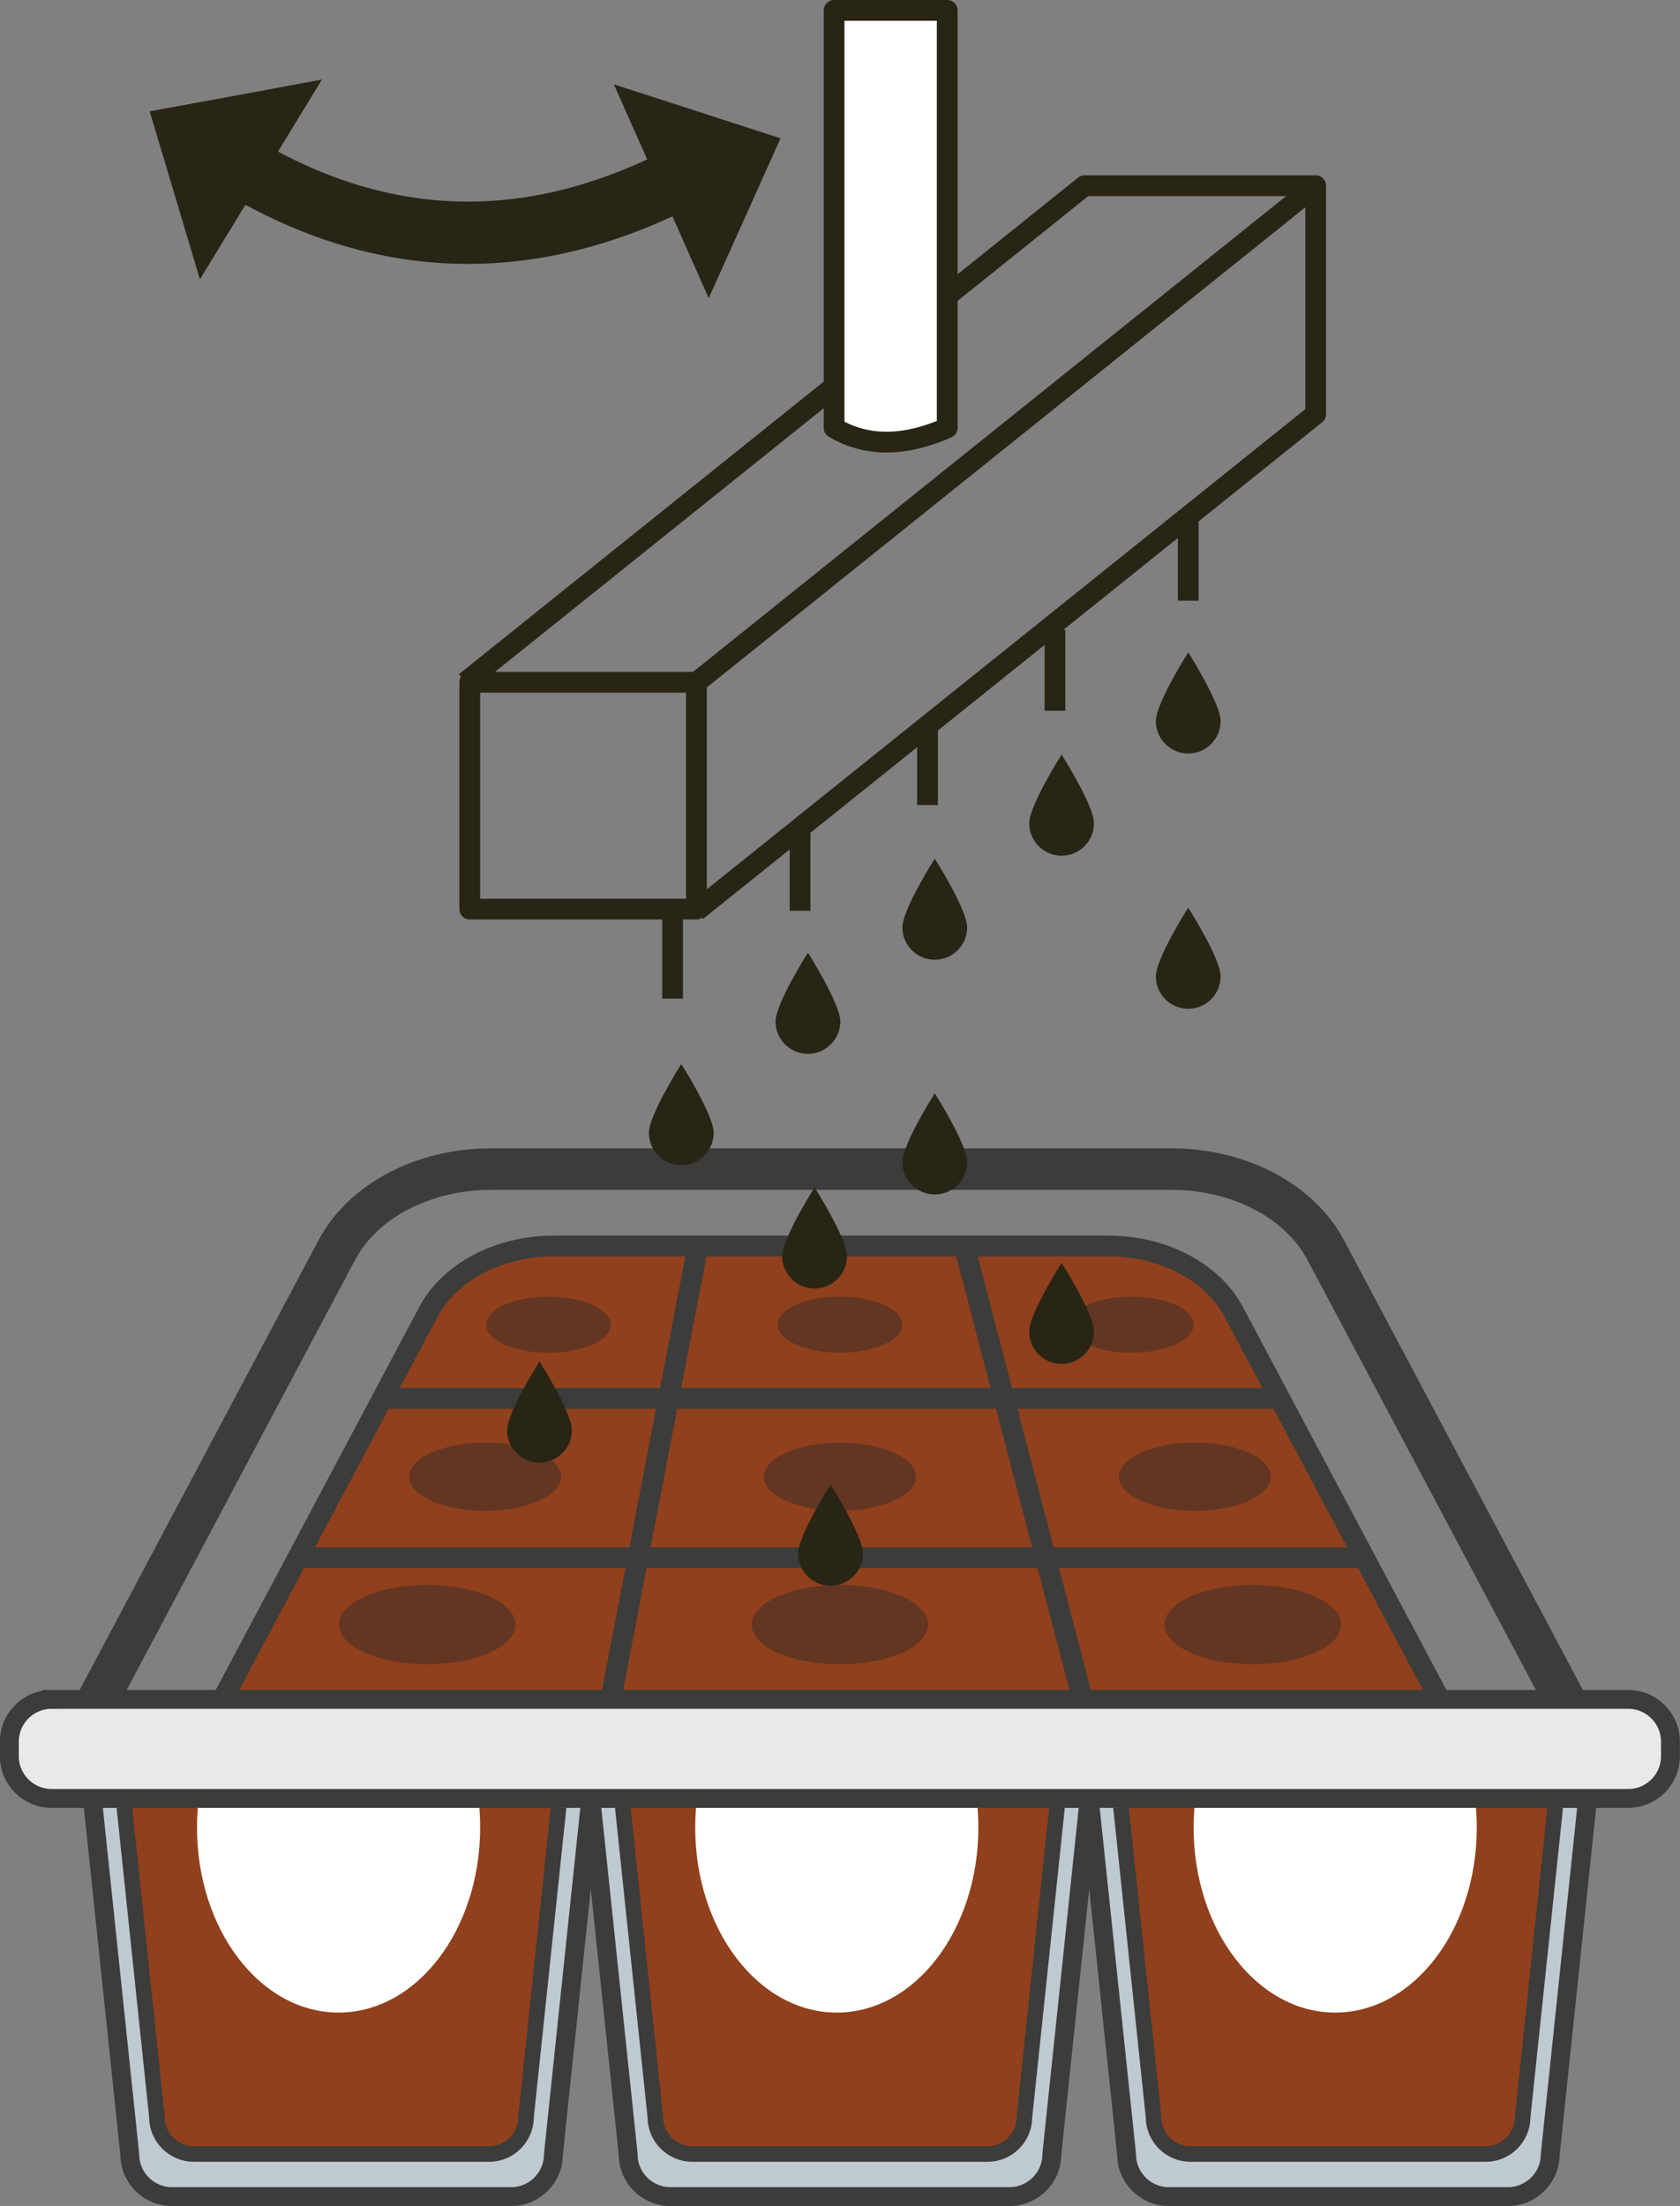
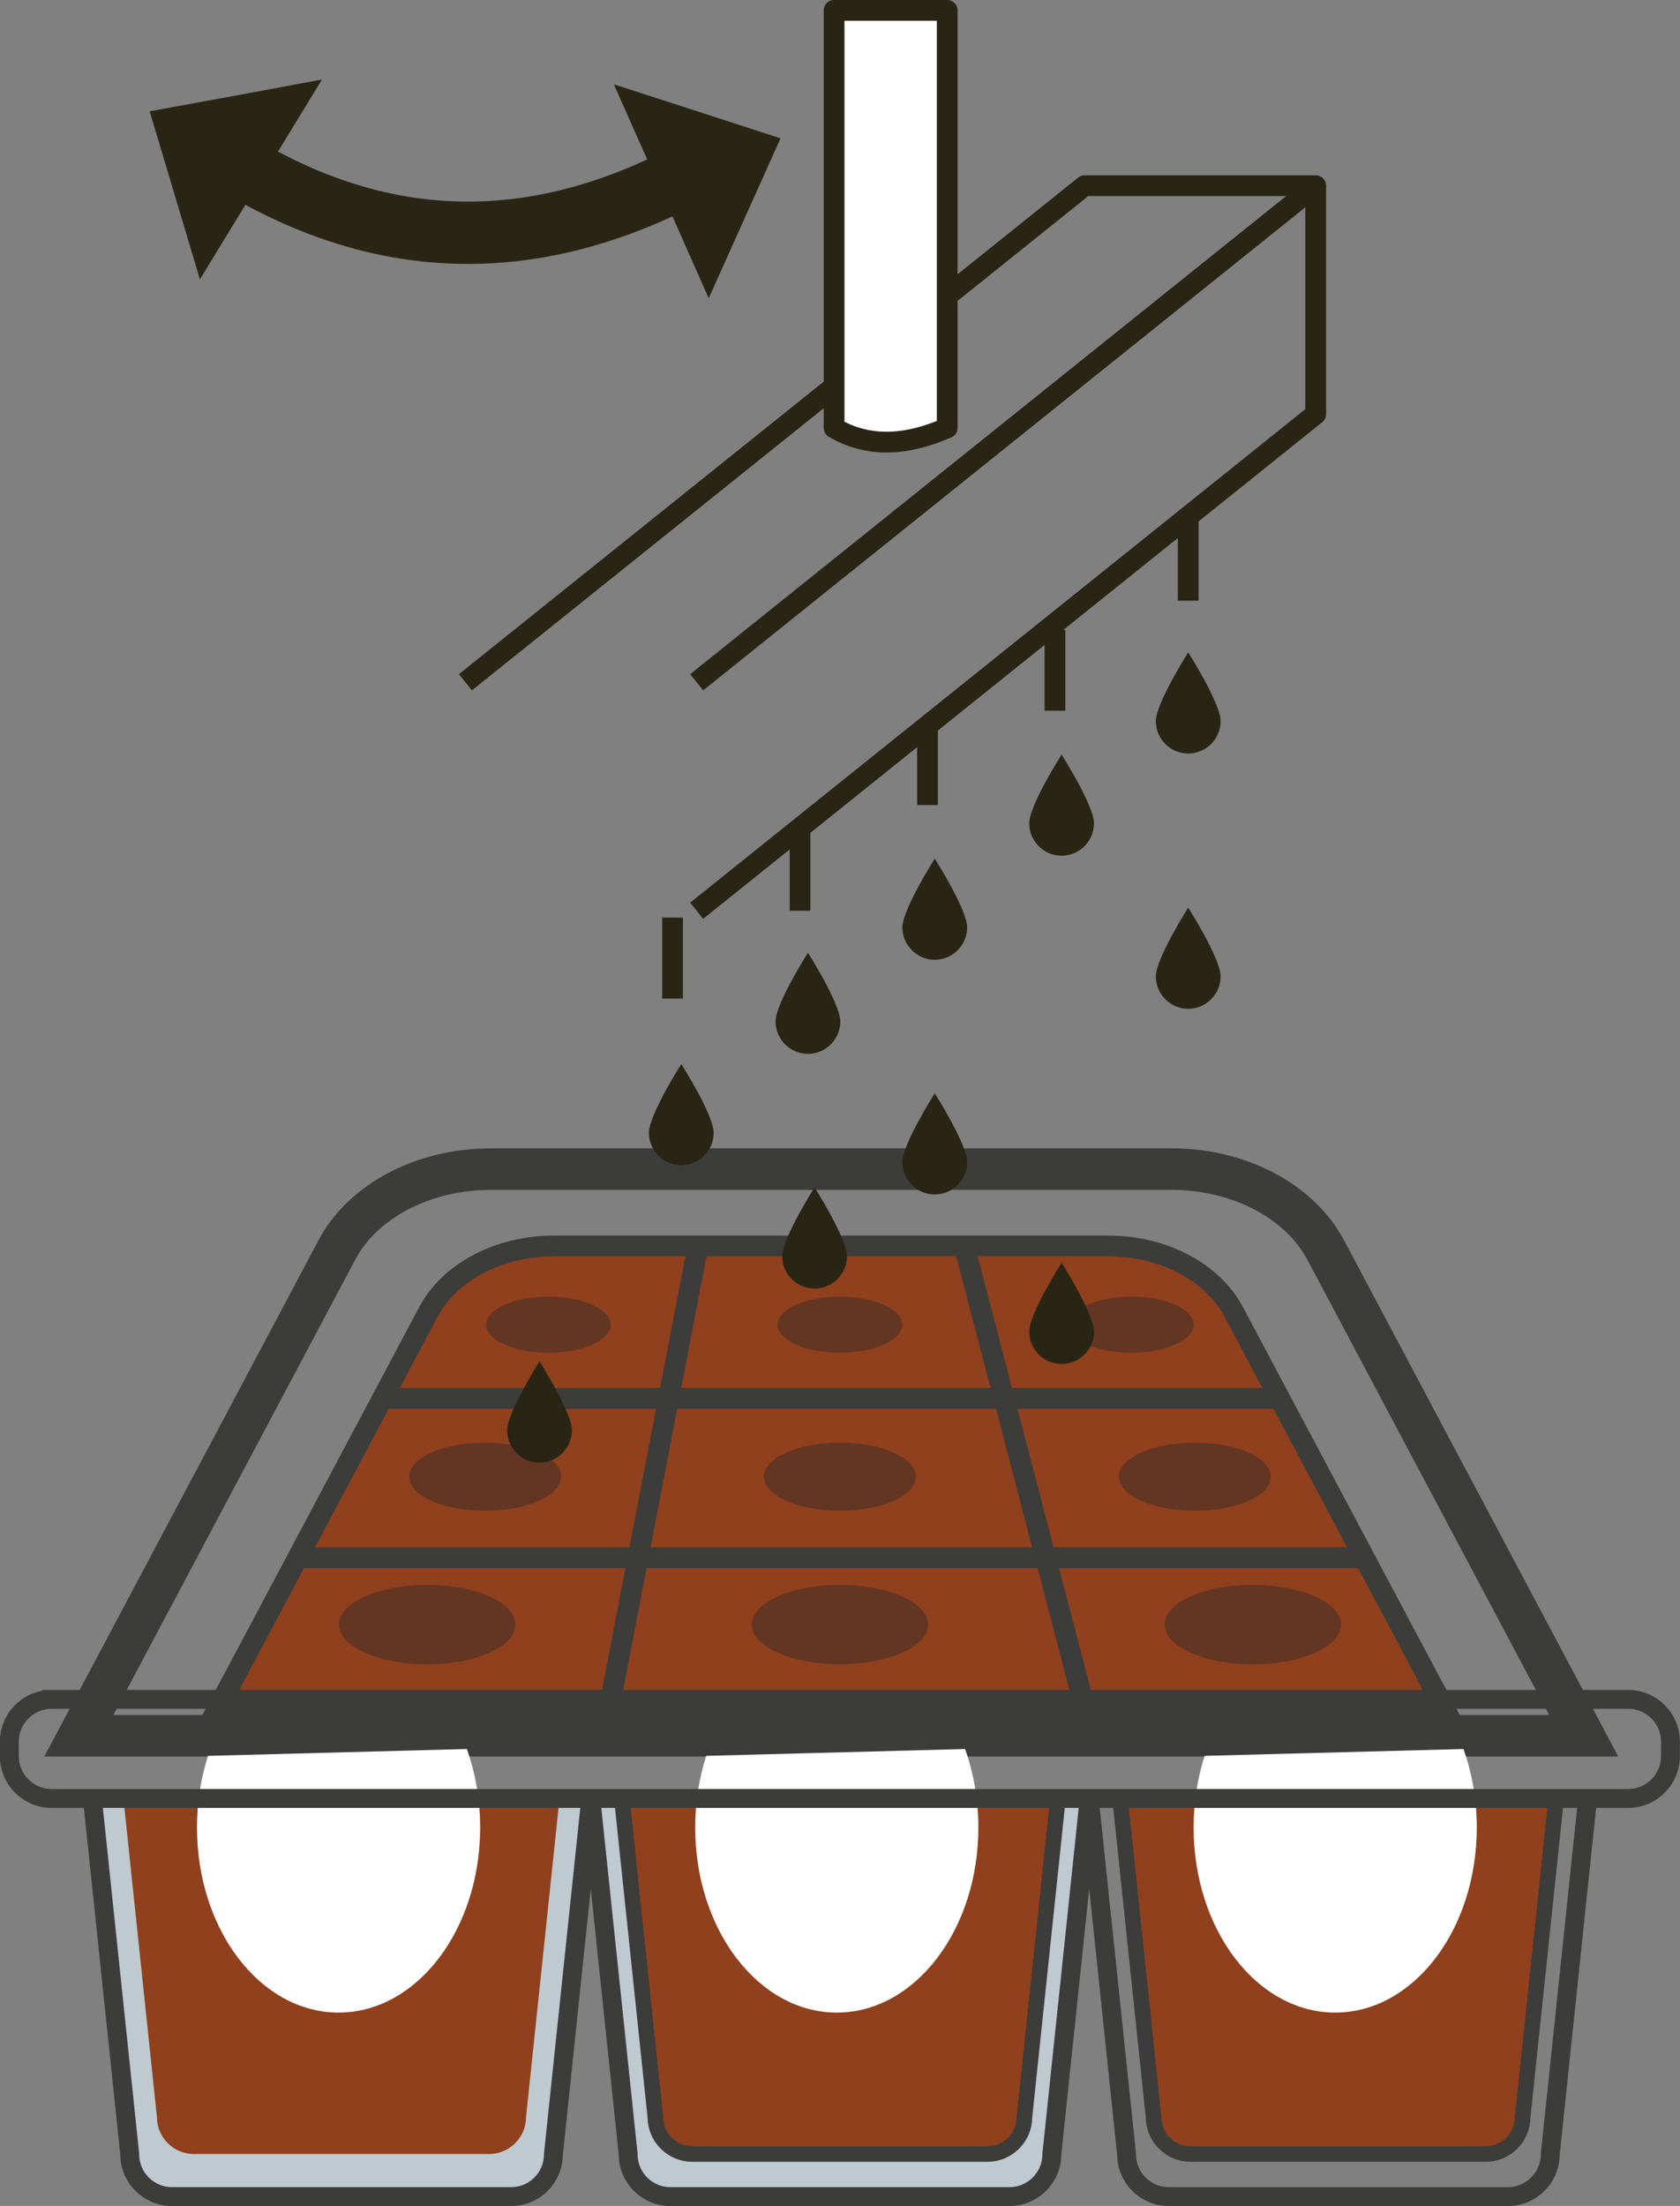
<svg xmlns="http://www.w3.org/2000/svg" id="Layer_2" data-name="Layer 2" viewBox="0 0 80.93 106.21">
  <rect x="0" y="0" width="80.93" height="106.21" fill="#808080" stroke="none" />
  <defs>
    <style>      .cls-1 {        fill: #282515;      }      .cls-2 {        fill: #bfc9d0;      }      .cls-3 {        fill: #633523;      }      .cls-4 {        stroke-width: 3px;      }      .cls-4, .cls-5, .cls-6, .cls-7, .cls-8, .cls-9, .cls-10 {        fill: none;      }      .cls-4, .cls-5, .cls-7, .cls-8, .cls-9, .cls-10 {        stroke-miterlimit: 10;      }      .cls-4, .cls-6, .cls-8, .cls-11 {        stroke: #282515;      }      .cls-5 {        stroke-width: 2px;      }      .cls-5, .cls-7, .cls-9, .cls-10 {        stroke: #3c3c3b;      }      .cls-6, .cls-11 {        stroke-linejoin: round;      }      .cls-9 {        stroke-width: .91px;      }      .cls-10 {        stroke-width: .75px;      }      .cls-12, .cls-11 {        fill: #fff;      }      .cls-13 {        fill: #e9e9e9;      }      .cls-14 {        fill: #90401c;      }    </style>
  </defs>
  <g id="Livello_1" data-name="Livello 1">
    <g>
      <path class="cls-14" d="M53.4,59.99h-26.72c-2.64,0-5.02,1.25-6.04,3.17l-10.13,19.05h59.05l-10.13-19.05c-1.02-1.92-3.4-3.17-6.04-3.17Z" />
      <path class="cls-5" d="M56.44,56.29H23.64c-3.24,0-6.16,1.53-7.41,3.89l-12.43,23.39h72.49l-12.43-23.39c-1.25-2.35-4.17-3.89-7.41-3.89Z" />
      <path class="cls-7" d="M53.4,59.99h-26.72c-2.64,0-5.02,1.25-6.04,3.17l-10.13,19.05h59.05l-10.13-19.05c-1.02-1.92-3.4-3.17-6.04-3.17Z" />
      <line class="cls-7" x1="33.62" y1="59.99" x2="29.35" y2="82.2" />
      <line class="cls-7" x1="52.25" y1="82.2" x2="46.45" y2="59.99" />
      <line class="cls-7" x1="18.42" y1="67.33" x2="61.66" y2="67.33" />
      <line class="cls-7" x1="14.34" y1="75" x2="65.73" y2="75" />
      <g>
        <path class="cls-2" d="M28.46,86.59l-1.8,17.13c0,1.13-.91,2.04-2.04,2.04H8.29c-1.13,0-2.04-.91-2.04-2.04l-1.8-17.13" />
        <path class="cls-2" d="M52.47,86.59l-1.8,17.13c0,1.13-.92,2.04-2.04,2.04h-16.33c-1.13,0-2.04-.91-2.04-2.04l-1.8-17.13" />
-         <path class="cls-2" d="M76.48,86.59l-1.8,17.13c0,1.13-.92,2.04-2.04,2.04h-16.33c-1.13,0-2.04-.91-2.04-2.04l-1.8-17.13" />
        <path class="cls-9" d="M28.46,86.59l-1.8,17.13c0,1.13-.91,2.04-2.04,2.04H8.29c-1.13,0-2.04-.91-2.04-2.04l-1.8-17.13" />
        <path class="cls-9" d="M52.47,86.59l-1.8,17.13c0,1.13-.92,2.04-2.04,2.04h-16.33c-1.13,0-2.04-.91-2.04-2.04l-1.8-17.13" />
        <path class="cls-9" d="M76.48,86.59l-1.8,17.13c0,1.13-.92,2.04-2.04,2.04h-16.33c-1.13,0-2.04-.91-2.04-2.04l-1.8-17.13" />
        <g>
          <path class="cls-14" d="M26.91,87.01l-1.57,14.92c0,.98-.8,1.78-1.78,1.78h-14.22c-.98,0-1.78-.8-1.78-1.78l-1.57-14.92" />
          <path class="cls-12" d="M10.02,84.54c-.34,1.06-.53,2.23-.53,3.45,0,4.92,3.05,8.91,6.82,8.91s6.82-3.99,6.82-8.91c0-1.35-.23-2.63-.64-3.78" />
-           <path class="cls-10" d="M26.91,87.01l-1.57,14.92c0,.98-.8,1.78-1.78,1.78h-14.22c-.98,0-1.78-.8-1.78-1.78l-1.57-14.92" />
        </g>
        <g>
          <path class="cls-14" d="M50.92,87.01l-1.57,14.92c0,.98-.8,1.78-1.78,1.78h-14.22c-.98,0-1.78-.8-1.78-1.78l-1.57-14.92" />
          <path class="cls-12" d="M34.02,84.54c-.34,1.06-.53,2.23-.53,3.45,0,4.92,3.05,8.91,6.82,8.91s6.82-3.99,6.82-8.91c0-1.35-.23-2.63-.64-3.78" />
          <path class="cls-10" d="M50.92,87.01l-1.57,14.92c0,.98-.8,1.78-1.78,1.78h-14.22c-.98,0-1.78-.8-1.78-1.78l-1.57-14.92" />
        </g>
        <g>
          <path class="cls-14" d="M74.92,87.01l-1.57,14.92c0,.98-.8,1.78-1.78,1.78h-14.22c-.98,0-1.78-.8-1.78-1.78l-1.57-14.92" />
          <path class="cls-12" d="M58.03,84.54c-.34,1.06-.53,2.23-.53,3.45,0,4.92,3.05,8.91,6.82,8.91s6.82-3.99,6.82-8.91c0-1.35-.23-2.63-.64-3.78" />
          <path class="cls-10" d="M74.92,87.01l-1.57,14.92c0,.98-.8,1.78-1.78,1.78h-14.22c-.98,0-1.78-.8-1.78-1.78l-1.57-14.92" />
        </g>
-         <path class="cls-13" d="M2.49,81.82h75.94c1.13,0,2.04.91,2.04,2.04v.69c0,1.13-.91,2.04-2.04,2.04H2.49c-1.13,0-2.04-.91-2.04-2.04v-.69c0-1.13.91-2.04,2.04-2.04Z" />
        <path class="cls-9" d="M2.49,81.82h75.94c1.13,0,2.04.91,2.04,2.04v.69c0,1.13-.91,2.04-2.04,2.04H2.49c-1.13,0-2.04-.91-2.04-2.04v-.69c0-1.13.91-2.04,2.04-2.04Z" />
      </g>
      <ellipse class="cls-3" cx="20.58" cy="78.22" rx="4.25" ry="1.91" />
      <ellipse class="cls-3" cx="40.46" cy="78.22" rx="4.25" ry="1.91" />
      <ellipse class="cls-3" cx="60.35" cy="78.22" rx="4.25" ry="1.91" />
      <ellipse class="cls-3" cx="23.37" cy="71.1" rx="3.66" ry="1.64" />
      <ellipse class="cls-3" cx="40.46" cy="71.1" rx="3.66" ry="1.64" />
      <ellipse class="cls-3" cx="57.56" cy="71.1" rx="3.66" ry="1.64" />
      <ellipse class="cls-3" cx="26.42" cy="63.78" rx="3" ry="1.35" />
      <ellipse class="cls-3" cx="40.46" cy="63.78" rx="3" ry="1.35" />
      <ellipse class="cls-3" cx="54.5" cy="63.78" rx="3" ry="1.35" />
      <g>
        <path class="cls-1" d="M27.55,68.86c0,.86-.7,1.56-1.56,1.56s-1.56-.7-1.56-1.56,1.56-3.31,1.56-3.31c0,0,1.56,2.45,1.56,3.31Z" />
        <path class="cls-1" d="M34.38,54.54c0,.86-.7,1.56-1.56,1.56s-1.56-.7-1.56-1.56,1.56-3.31,1.56-3.31c0,0,1.56,2.45,1.56,3.31Z" />
-         <path class="cls-1" d="M41.57,74.79c0,.86-.7,1.56-1.56,1.56s-1.56-.7-1.56-1.56,1.56-3.31,1.56-3.31c0,0,1.56,2.45,1.56,3.31Z" />
        <path class="cls-1" d="M40.8,60.48c0,.86-.7,1.56-1.56,1.56s-1.56-.7-1.56-1.56,1.56-3.31,1.56-3.31c0,0,1.56,2.45,1.56,3.31Z" />
        <path class="cls-1" d="M40.48,49.18c0,.86-.7,1.56-1.56,1.56s-1.56-.7-1.56-1.56,1.56-3.31,1.56-3.31c0,0,1.56,2.45,1.56,3.31Z" />
        <path class="cls-1" d="M46.59,44.65c0,.86-.7,1.56-1.56,1.56s-1.56-.7-1.56-1.56c0-.86,1.56-3.31,1.56-3.31,0,0,1.56,2.45,1.56,3.31Z" />
        <path class="cls-1" d="M46.59,55.95c0,.86-.7,1.56-1.56,1.56s-1.56-.7-1.56-1.56c0-.86,1.56-3.31,1.56-3.31,0,0,1.56,2.45,1.56,3.31Z" />
        <path class="cls-1" d="M52.7,39.64c0,.86-.7,1.56-1.56,1.56s-1.56-.7-1.56-1.56,1.56-3.31,1.56-3.31c0,0,1.56,2.45,1.56,3.31Z" />
        <path class="cls-1" d="M52.7,64.11c0,.86-.7,1.56-1.56,1.56s-1.56-.7-1.56-1.56,1.56-3.31,1.56-3.31c0,0,1.56,2.45,1.56,3.31Z" />
        <path class="cls-1" d="M58.8,34.72c0,.86-.7,1.56-1.56,1.56s-1.56-.7-1.56-1.56,1.56-3.31,1.56-3.31c0,0,1.56,2.45,1.56,3.31Z" />
        <path class="cls-1" d="M58.8,47.01c0,.86-.7,1.56-1.56,1.56s-1.56-.7-1.56-1.56,1.56-3.31,1.56-3.31c0,0,1.56,2.45,1.56,3.31Z" />
-         <rect class="cls-6" x="22.63" y="32.85" width="10.92" height="10.92" />
        <polyline class="cls-6" points="33.56 43.85 63.38 19.94 63.38 8.94" />
        <polyline class="cls-6" points="22.42 32.85 52.25 8.94 63.38 8.94 33.56 32.85" />
        <line class="cls-8" x1="32.4" y1="44.18" x2="32.4" y2="48.08" />
        <line class="cls-8" x1="38.54" y1="39.95" x2="38.54" y2="43.85" />
        <line class="cls-8" x1="44.68" y1="34.86" x2="44.68" y2="38.76" />
        <line class="cls-8" x1="50.82" y1="30.33" x2="50.82" y2="34.22" />
        <line class="cls-8" x1="57.24" y1="25.03" x2="57.24" y2="28.92" />
        <path class="cls-11" d="M45.63,20.6c-1.94.85-3.78.98-5.45,0V.5s5.45,0,5.45,0v20.1Z" />
        <polygon class="cls-1" points="33.59 5.36 29.57 4.06 31.05 7.39 32.67 11.04 34.14 14.36 35.87 10.51 37.6 6.66 33.59 5.36" />
        <polygon class="cls-1" points="8.42 9.4 9.63 13.45 11.53 10.34 13.61 6.94 15.51 3.83 11.36 4.6 7.21 5.36 8.42 9.4" />
        <path class="cls-4" d="M33.06,8.42c-7.31,3.82-14.21,3.61-20.75,0" />
      </g>
    </g>
  </g>
</svg>